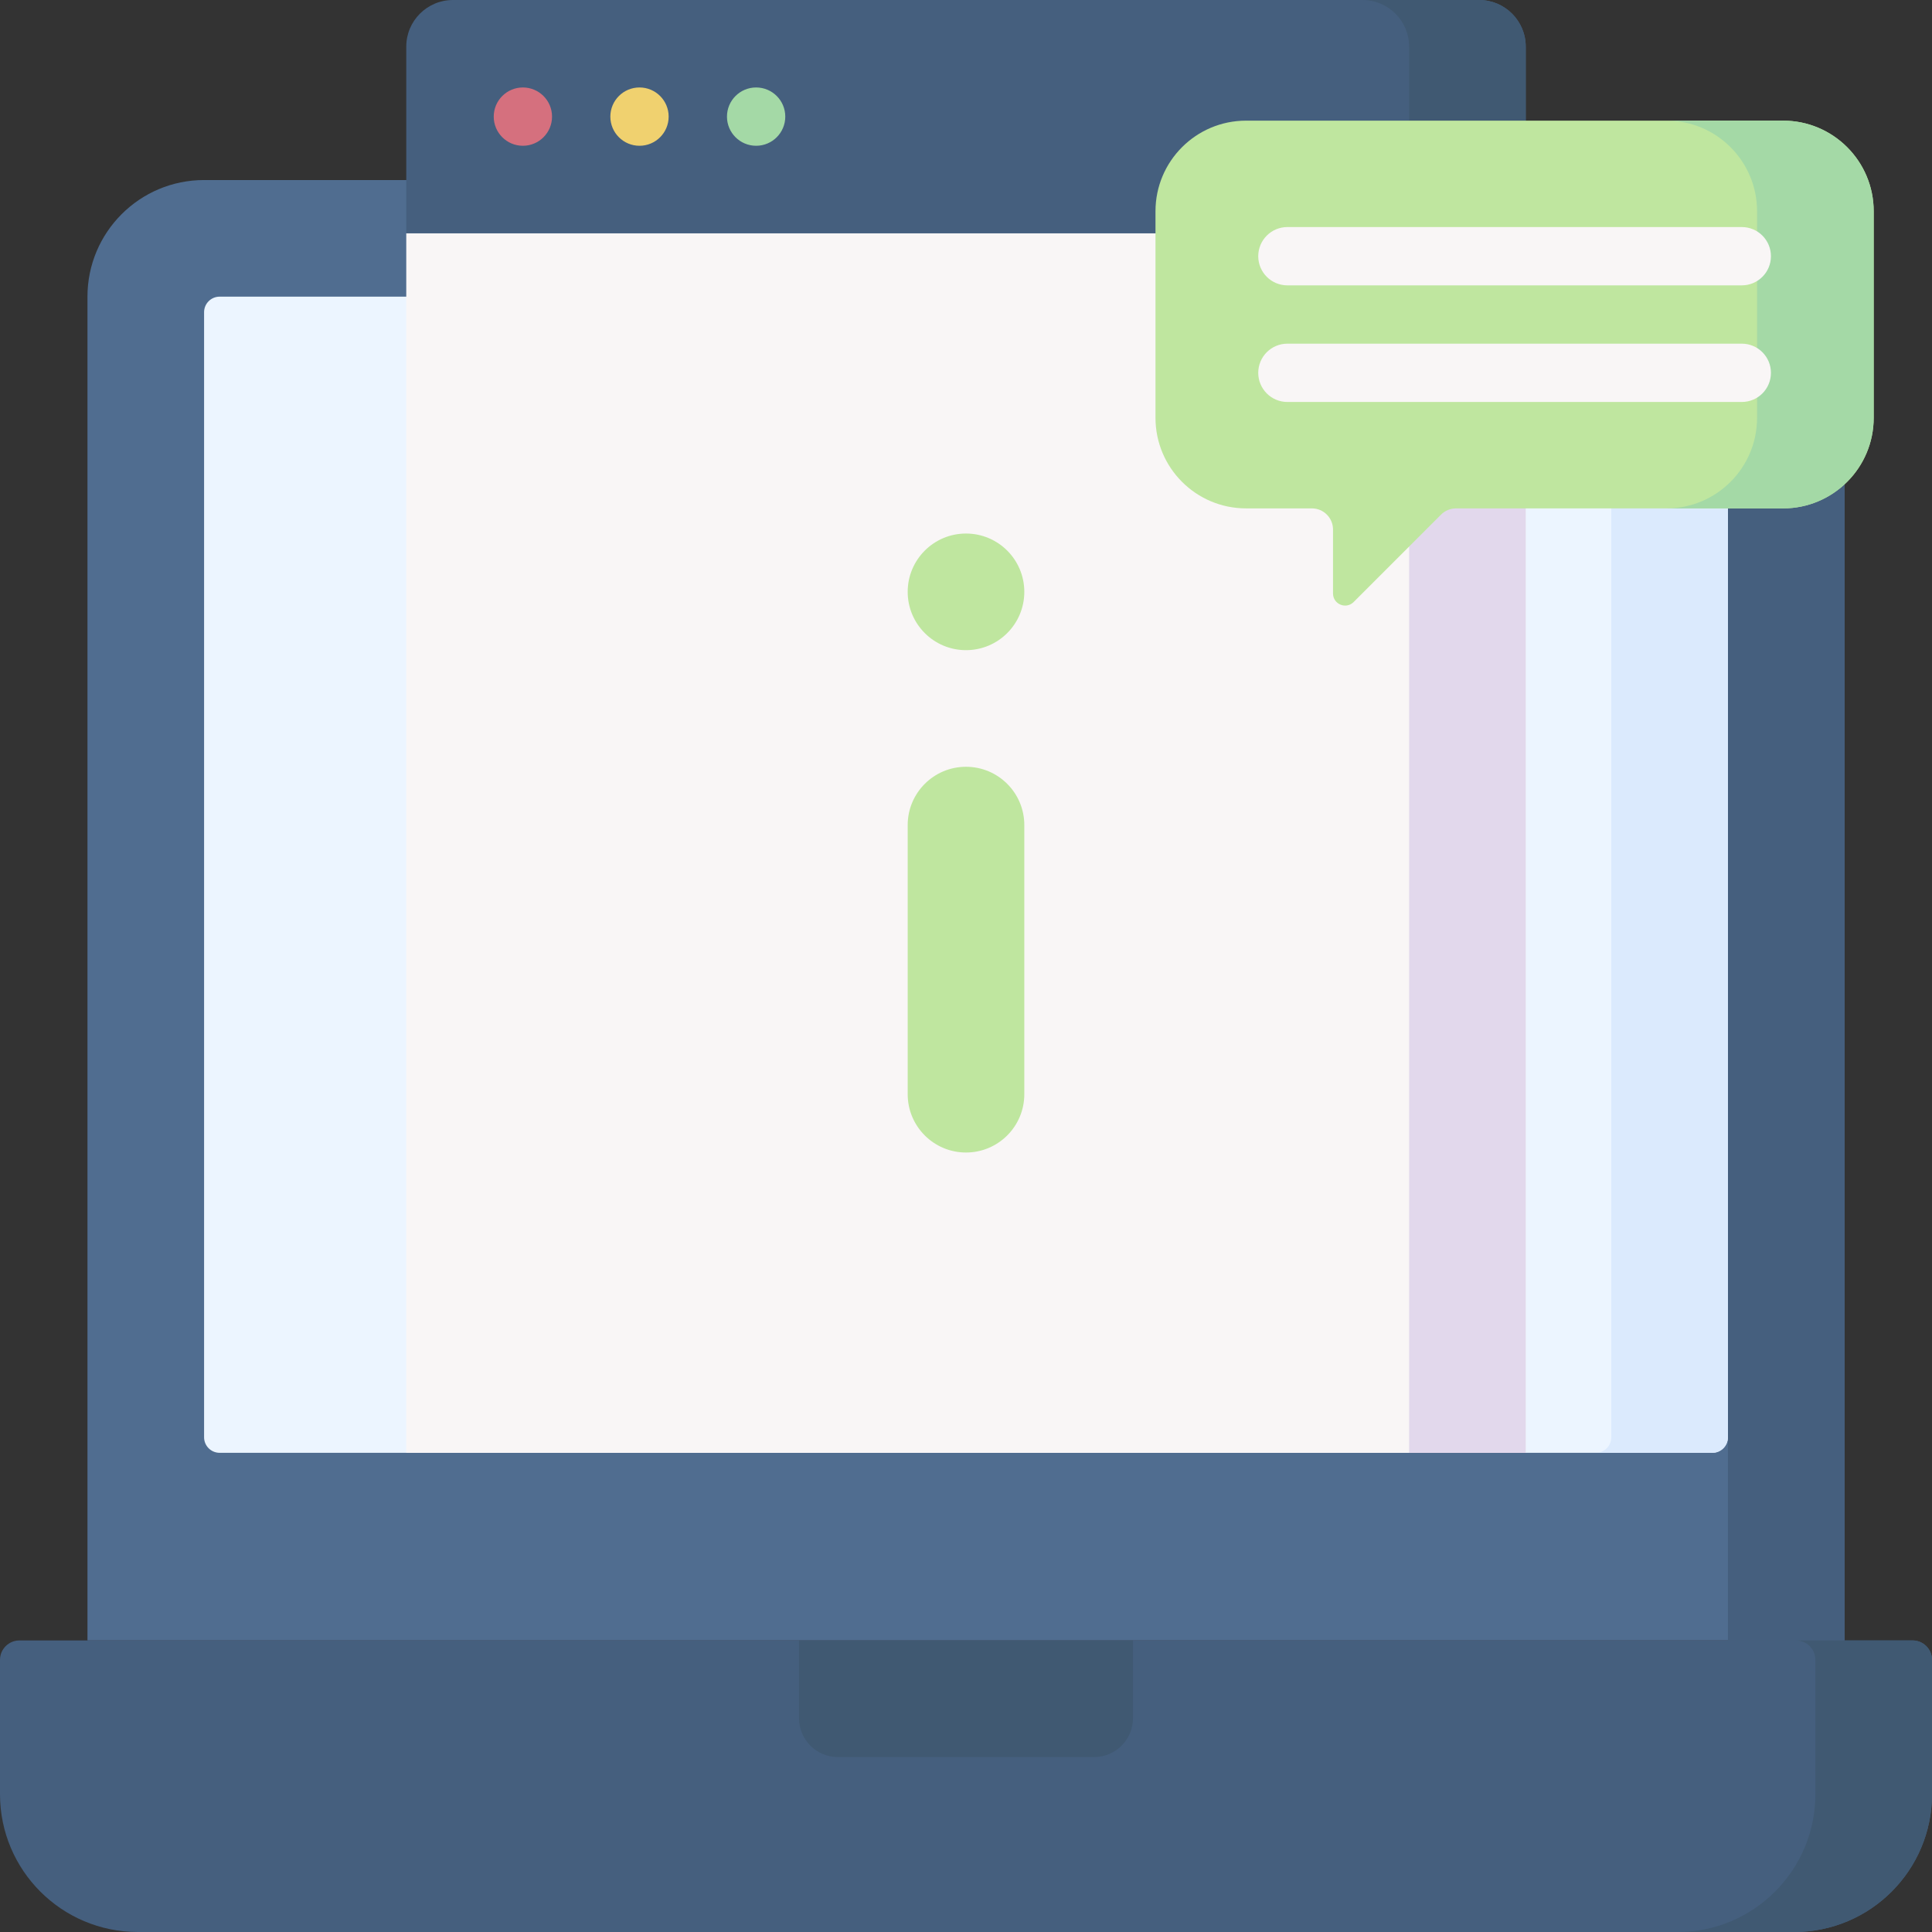
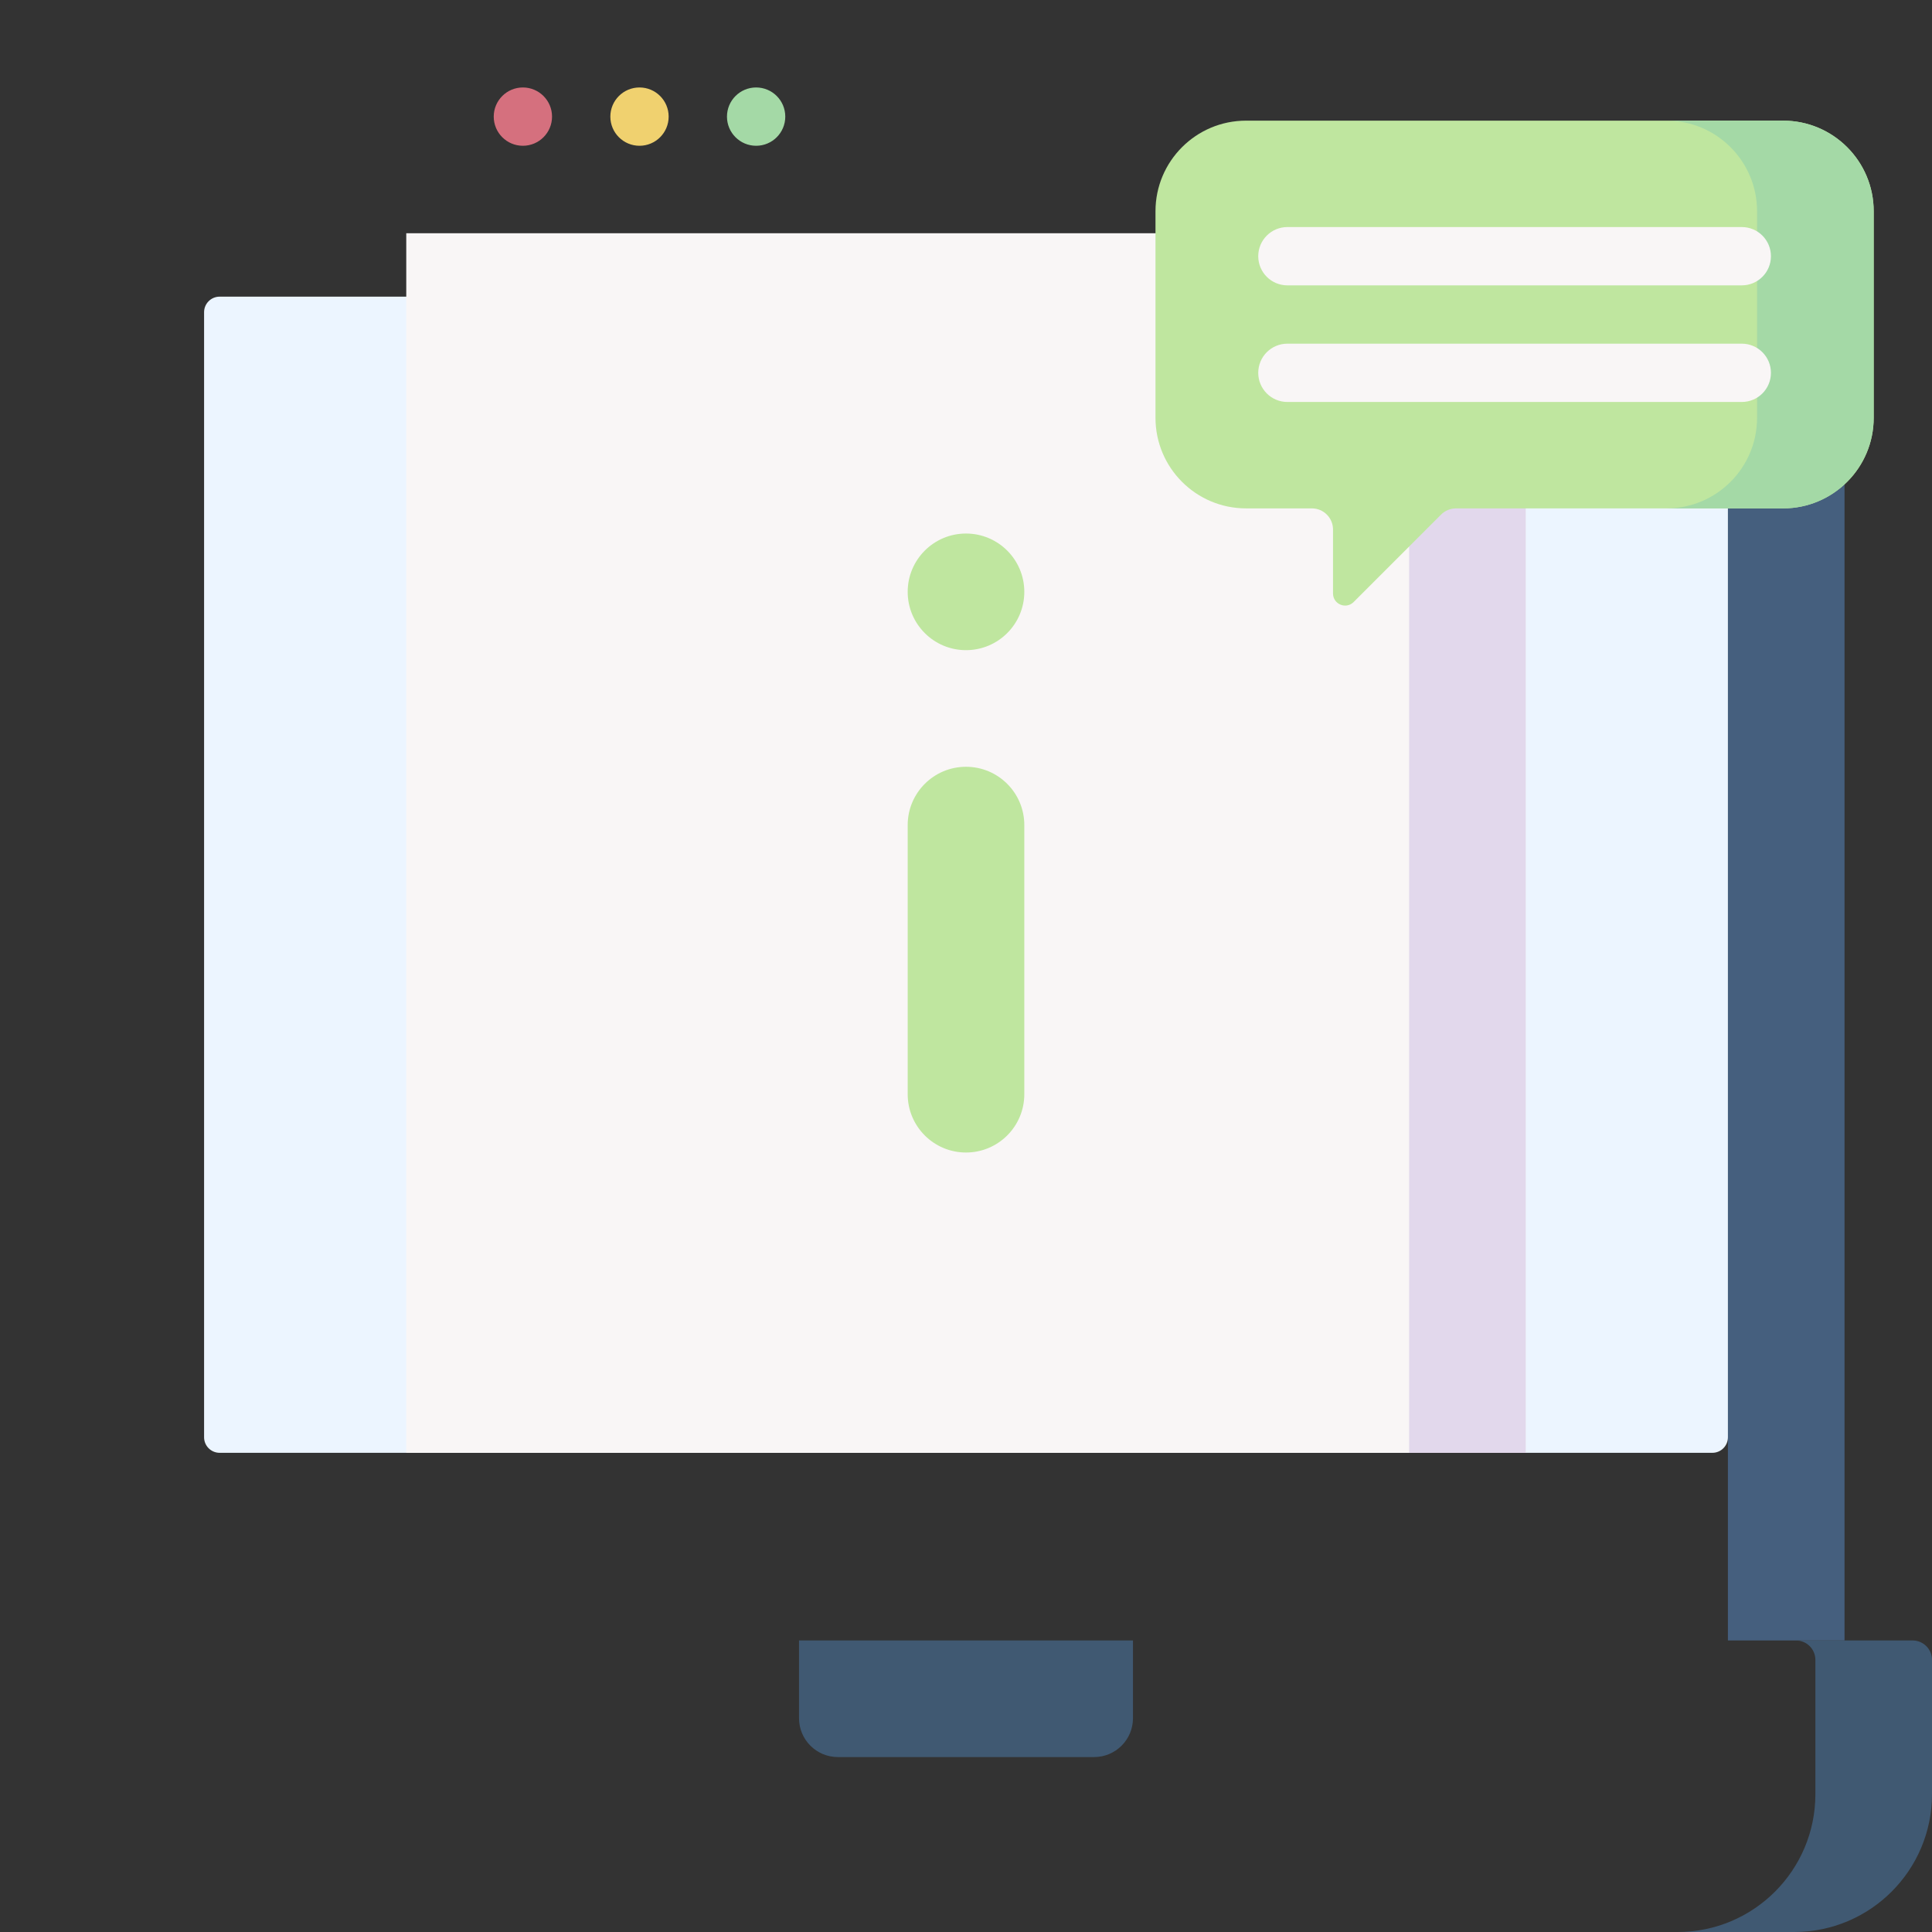
<svg xmlns="http://www.w3.org/2000/svg" id="Layer_1" enable-background="new 0 0 512 512" height="512" viewBox="0 0 512 512" width="512">
  <rect x="0" y="0" width="512" height="512" fill="#333333" stroke="none" />
  <g>
    <g>
      <g>
-         <path d="m488.821 434.736h-465.642v-356.119c0-17.069 13.837-30.905 30.905-30.905h403.831c17.069 0 30.905 13.837 30.905 30.905v356.119z" fill="#506d90" />
        <path d="m457.915 47.712h-30.905c17.069 0 30.905 13.837 30.905 30.905v356.119h30.905v-356.119c.001-17.069-13.836-30.905-30.905-30.905z" fill="#455f7e" />
        <path d="m54.085 380.89v-298.152c0-2.276 1.845-4.121 4.121-4.121h395.59c2.276 0 4.121 1.845 4.121 4.121v298.152c0 2.276-1.845 4.121-4.121 4.121h-395.591c-2.276-.001-4.12-1.846-4.12-4.121z" fill="#ecf5ff" />
-         <path d="m427.01 380.89c0 2.276-1.845 4.121-4.121 4.121h30.905c2.276 0 4.121-1.845 4.121-4.121v-298.152c0-2.276-1.845-4.121-4.121-4.121h-30.905c2.276 0 4.121 1.845 4.121 4.121z" fill="#dbeafd" />
        <g>
          <path d="m107.664 61.811h296.671v323.199h-296.671z" fill="#f9f6f6" />
          <path d="m373.43 61.811h30.905v323.2h-30.905z" fill="#e2d8ec" />
-           <path d="m391.974 0h-271.948c-6.827 0-12.362 5.535-12.362 12.362v49.449h296.672v-49.449c0-6.827-5.535-12.362-12.362-12.362z" fill="#455f7e" />
-           <path d="m391.974 0h-30.905c6.827 0 12.362 5.535 12.362 12.362v49.449h30.905v-49.449c0-6.827-5.535-12.362-12.362-12.362z" fill="#405972" />
          <g fill="#bfe69f">
            <path d="m256 305.427c-8.534 0-15.453-6.918-15.453-15.453v-71.317c0-8.534 6.918-15.453 15.453-15.453 8.534 0 15.453 6.918 15.453 15.453v71.317c0 8.535-6.919 15.453-15.453 15.453z" />
            <circle cx="256" cy="156.846" r="15.453" />
          </g>
          <g>
            <path d="m330.227 31.973h142.31c13.261 0 24.011 10.75 24.011 24.011v54.733c0 13.261-10.75 24.011-24.011 24.011h-86.673c-1.486 0-2.911.59-3.962 1.641l-23.174 23.174c-2.017 2.017-5.465.588-5.465-2.264v-16.949c0-3.094-2.508-5.603-5.603-5.603h-17.434c-13.261 0-24.011-10.75-24.011-24.011v-54.732c.001-13.261 10.751-24.011 24.012-24.011z" fill="#bfe69f" />
            <g>
              <path d="m472.536 31.973h-30.905c13.261 0 24.011 10.75 24.011 24.011v54.733c0 13.261-10.75 24.011-24.011 24.011h30.905c13.261 0 24.011-10.75 24.011-24.011v-54.733c0-13.261-10.75-24.011-24.011-24.011z" fill="#a4d9a6" />
            </g>
            <g>
              <g>
                <path d="m461.59 75.624h-120.417c-4.268 0-7.726-3.459-7.726-7.726s3.459-7.726 7.726-7.726h120.417c4.268 0 7.726 3.459 7.726 7.726s-3.459 7.726-7.726 7.726z" fill="#f9f6f6" />
              </g>
              <g>
                <path d="m461.59 106.529h-120.417c-4.268 0-7.726-3.459-7.726-7.726 0-4.268 3.459-7.726 7.726-7.726h120.417c4.268 0 7.726 3.459 7.726 7.726s-3.459 7.726-7.726 7.726z" fill="#f9f6f6" />
              </g>
            </g>
          </g>
          <g>
            <circle cx="138.57" cy="30.905" fill="#d5707e" r="7.726" />
            <circle cx="169.475" cy="30.905" fill="#f0d16f" r="7.726" />
            <circle cx="200.381" cy="30.905" fill="#a4d9a6" r="7.726" />
          </g>
        </g>
        <g>
-           <path d="m5.151 434.736h501.698c2.845 0 5.151 2.306 5.151 5.151v35.591c0 20.17-16.351 36.521-36.521 36.521h-438.958c-20.17.001-36.521-16.35-36.521-36.52v-35.591c0-2.845 2.306-5.152 5.151-5.152z" fill="#455f7e" />
          <g fill="#405972">
            <path d="m506.849 434.736h-30.905c2.845 0 5.151 2.306 5.151 5.151v35.591c0 20.17-16.351 36.521-36.521 36.521h30.905c20.17 0 36.521-16.351 36.521-36.521v-35.591c0-2.844-2.306-5.151-5.151-5.151z" />
            <path d="m289.95 465.642h-67.9c-5.69 0-10.302-4.612-10.302-10.302v-20.604h88.503v20.604c.001 5.69-4.612 10.302-10.301 10.302z" />
          </g>
        </g>
      </g>
    </g>
  </g>
</svg>